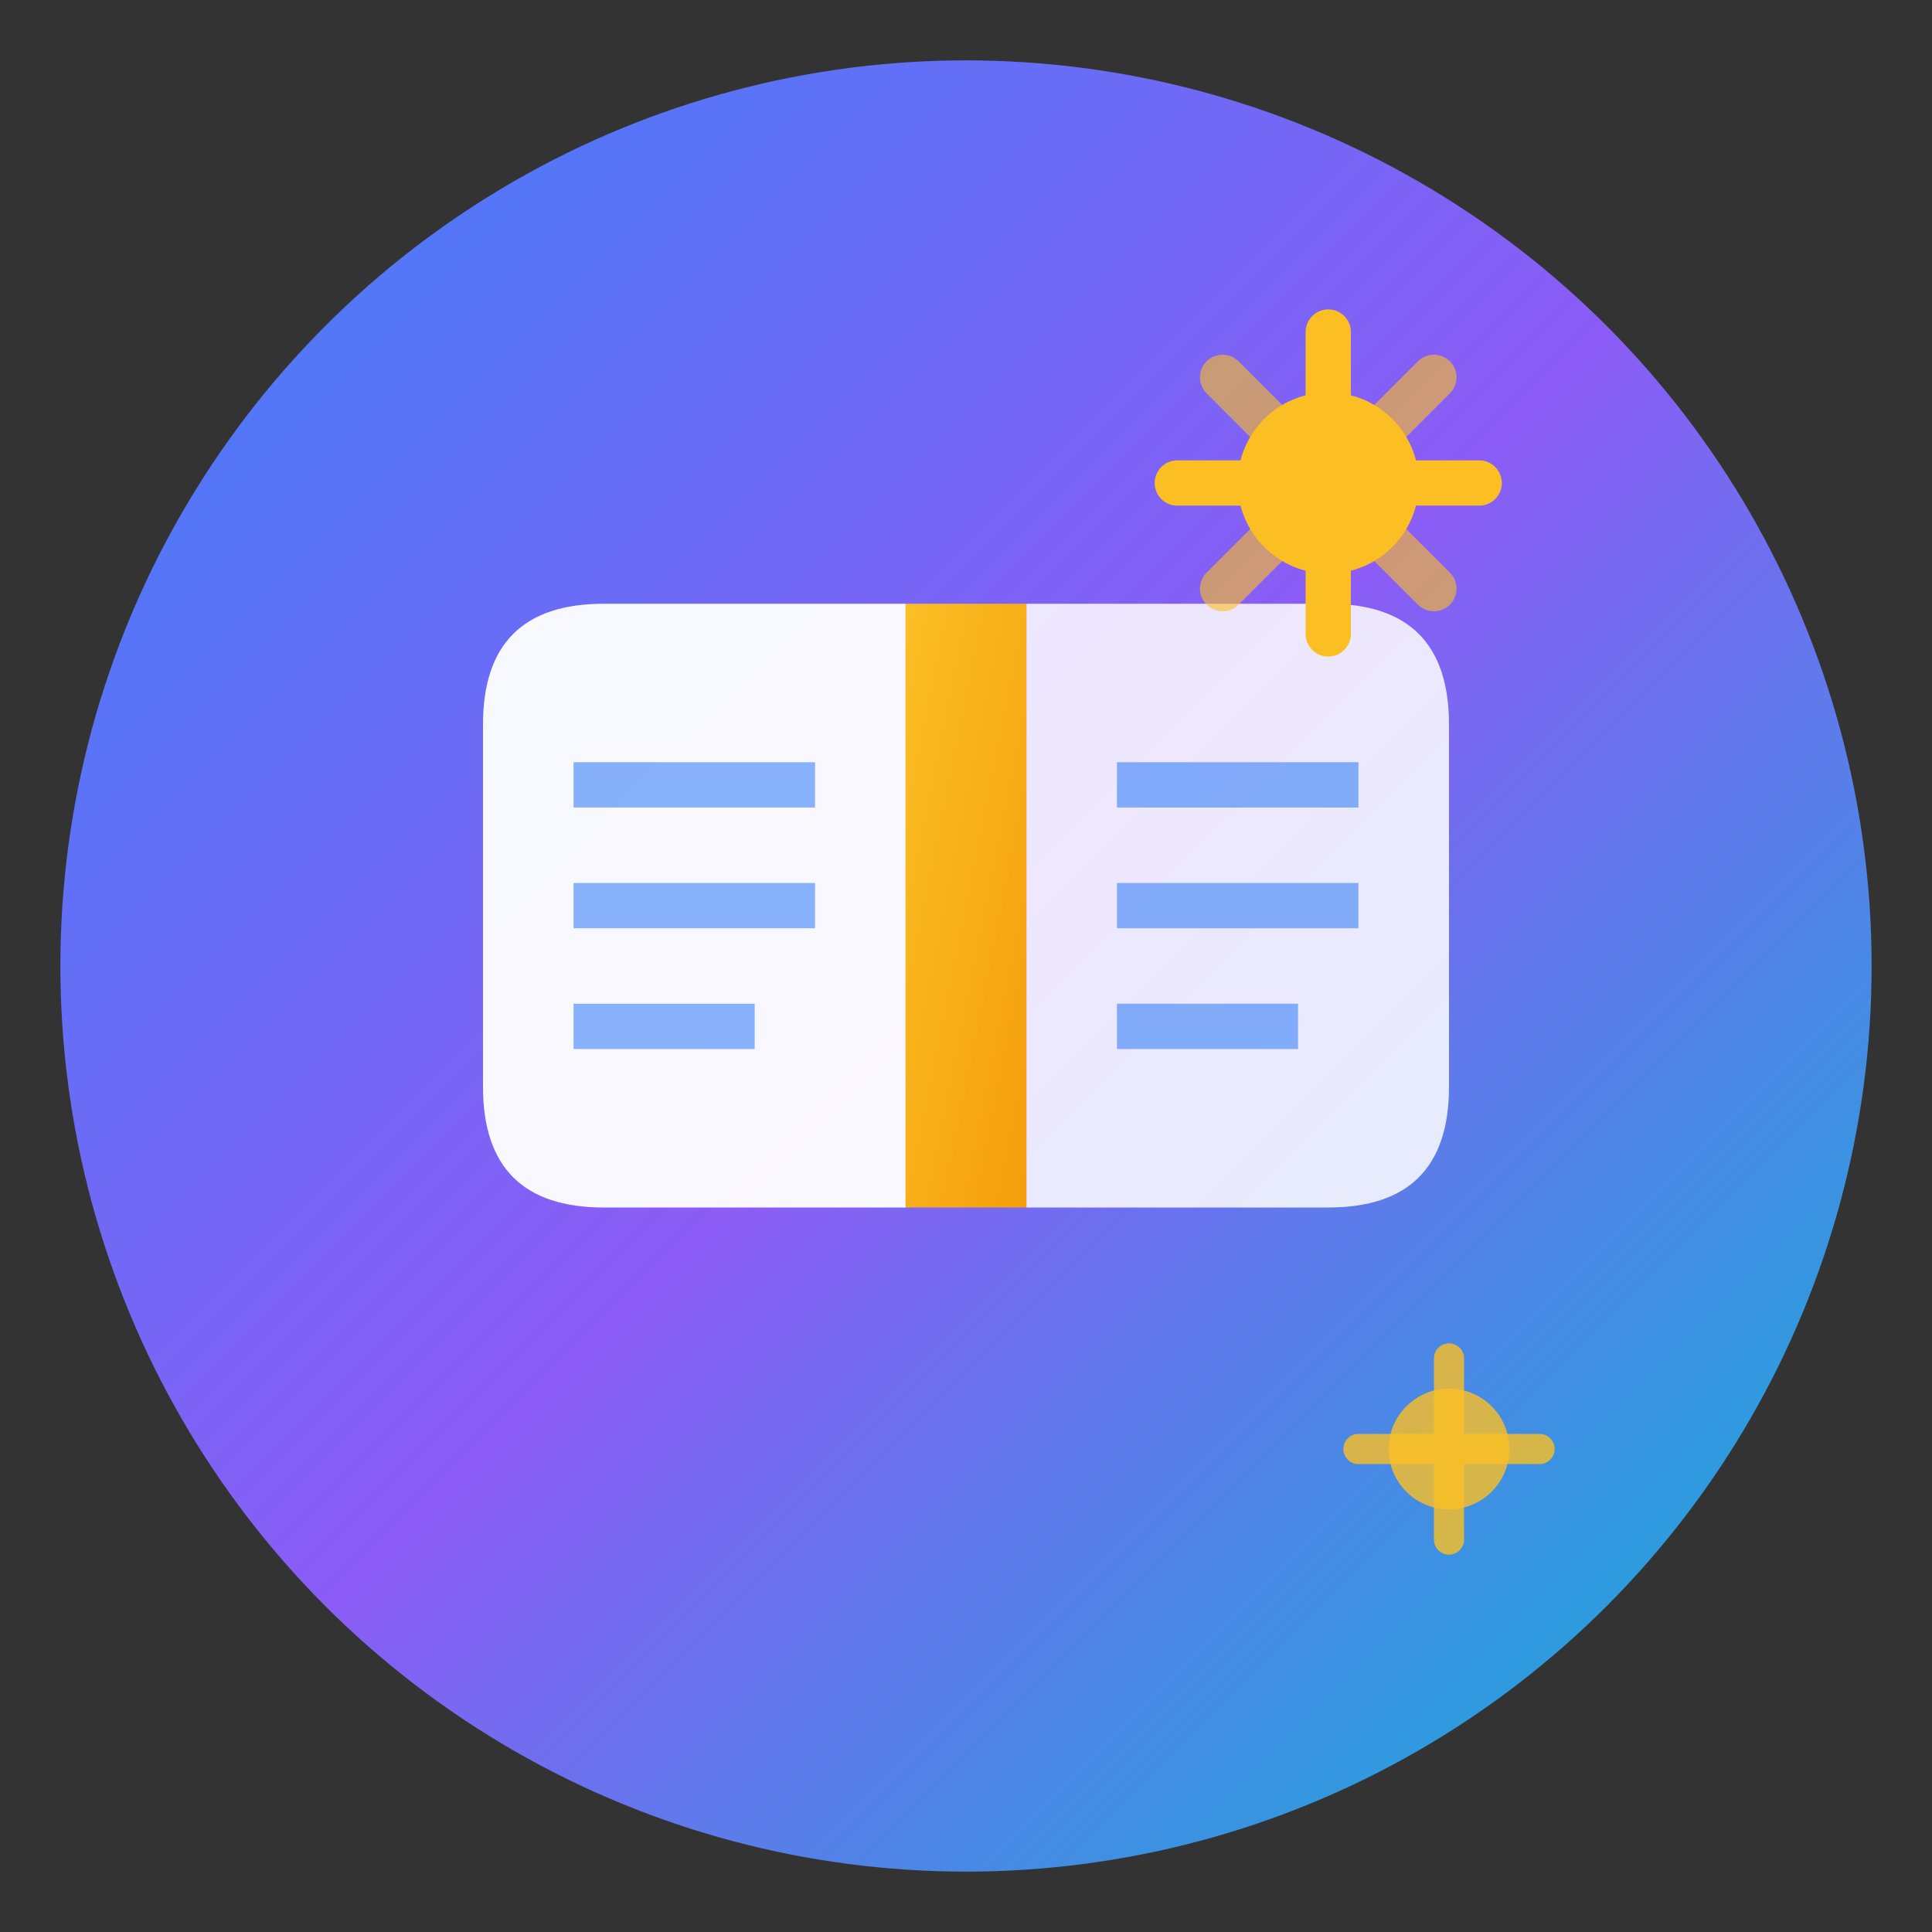
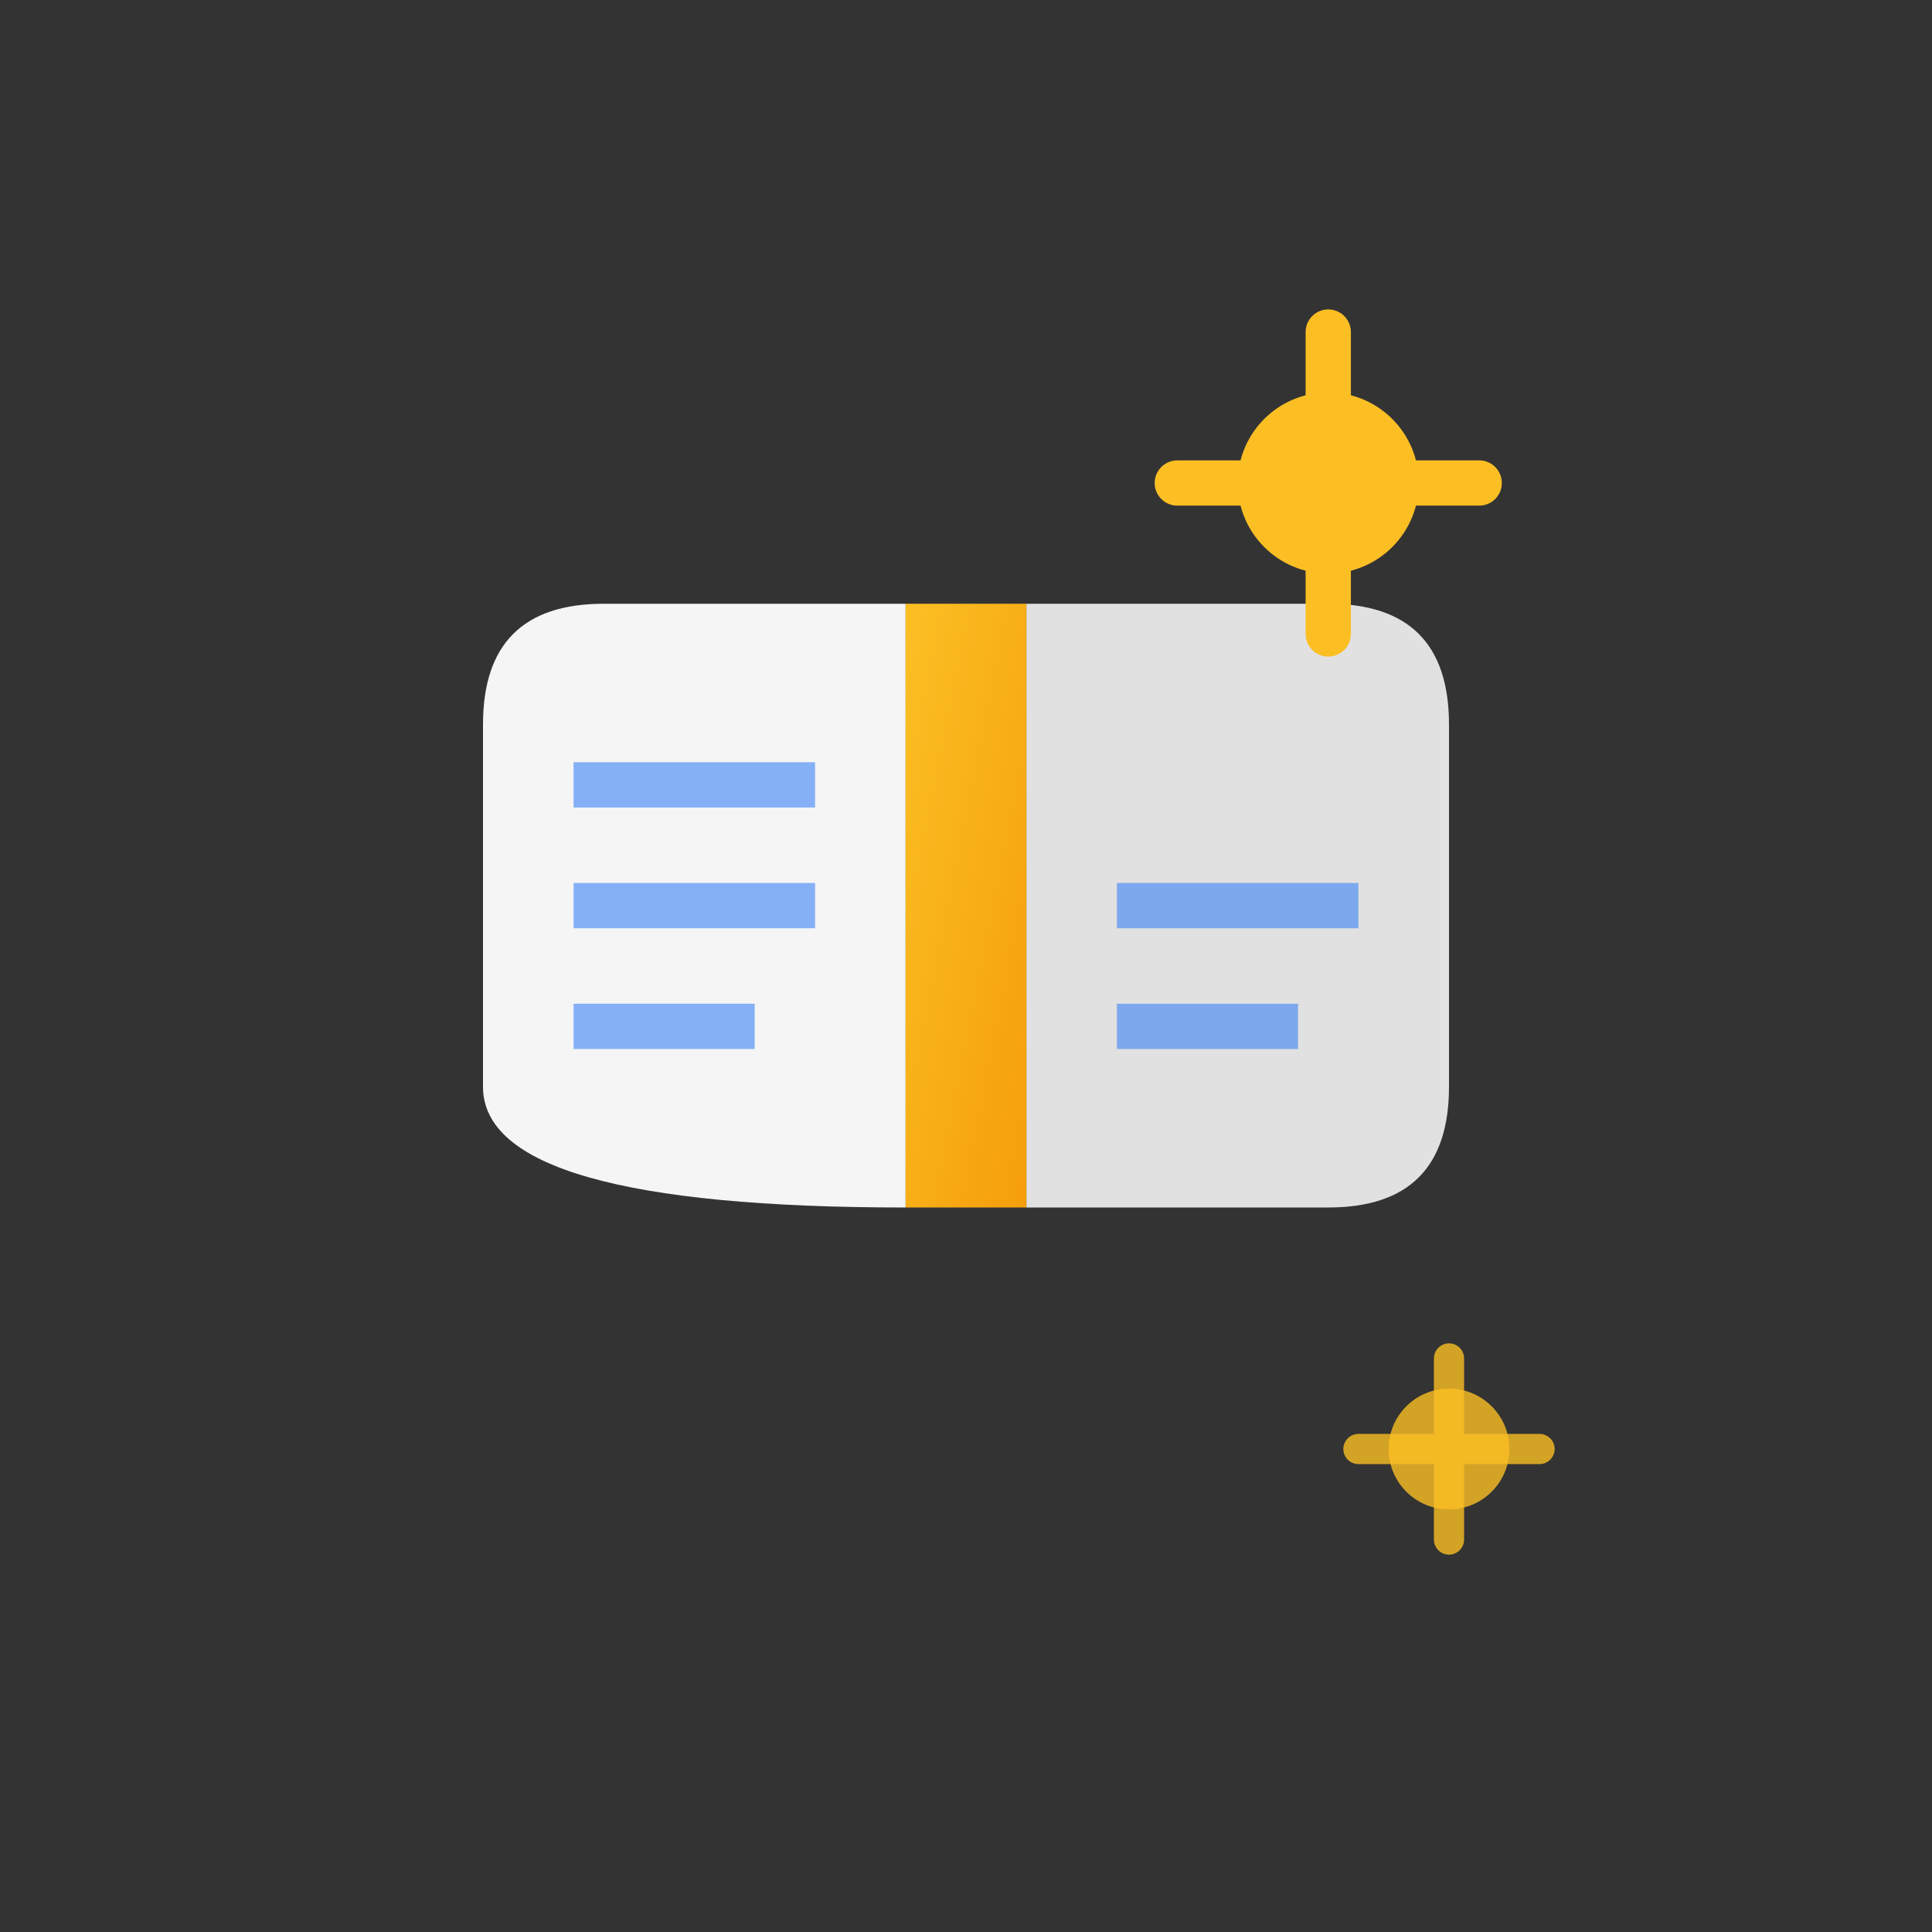
<svg xmlns="http://www.w3.org/2000/svg" viewBox="0 0 64 64" width="64" height="64">
  <rect x="0" y="0" width="64" height="64" fill="#333333" stroke="none" />
  <defs>
    <linearGradient id="bgGrad" x1="0%" y1="0%" x2="100%" y2="100%">
      <stop offset="0%" style="stop-color:#3b82f6;stop-opacity:1" />
      <stop offset="50%" style="stop-color:#8b5cf6;stop-opacity:1" />
      <stop offset="100%" style="stop-color:#06b6d4;stop-opacity:1" />
    </linearGradient>
    <linearGradient id="bookGrad" x1="0%" y1="0%" x2="100%" y2="100%">
      <stop offset="0%" style="stop-color:#fbbf24;stop-opacity:1" />
      <stop offset="100%" style="stop-color:#f59e0b;stop-opacity:1" />
    </linearGradient>
  </defs>
-   <circle cx="32" cy="32" r="30" fill="url(#bgGrad)" />
  <g transform="translate(16, 20)">
-     <path d="M 0 4 Q 0 0 4 0 L 14 0 L 14 20 L 4 20 Q 0 20 0 16 Z" fill="#ffffff" opacity="0.95" />
+     <path d="M 0 4 Q 0 0 4 0 L 14 0 L 14 20 Q 0 20 0 16 Z" fill="#ffffff" opacity="0.95" />
    <path d="M 18 0 L 28 0 Q 32 0 32 4 L 32 16 Q 32 20 28 20 L 18 20 Z" fill="#ffffff" opacity="0.85" />
    <rect x="14" y="0" width="4" height="20" fill="url(#bookGrad)" />
    <line x1="3" y1="6" x2="11" y2="6" stroke="#3b82f6" stroke-width="1.5" opacity="0.6" />
    <line x1="3" y1="10" x2="11" y2="10" stroke="#3b82f6" stroke-width="1.5" opacity="0.6" />
    <line x1="3" y1="14" x2="9" y2="14" stroke="#3b82f6" stroke-width="1.5" opacity="0.6" />
-     <line x1="21" y1="6" x2="29" y2="6" stroke="#3b82f6" stroke-width="1.5" opacity="0.6" />
    <line x1="21" y1="10" x2="29" y2="10" stroke="#3b82f6" stroke-width="1.5" opacity="0.6" />
    <line x1="21" y1="14" x2="27" y2="14" stroke="#3b82f6" stroke-width="1.5" opacity="0.6" />
  </g>
  <g transform="translate(44, 16)">
    <circle cx="0" cy="0" r="3" fill="#fbbf24" />
    <path d="M 0 -5 L 0 5 M -5 0 L 5 0" stroke="#fbbf24" stroke-width="1.5" stroke-linecap="round" />
-     <path d="M -3.5 -3.5 L 3.5 3.5 M 3.5 -3.5 L -3.5 3.5" stroke="#fbbf24" stroke-width="1.5" stroke-linecap="round" opacity="0.6" />
  </g>
  <g transform="translate(48, 48)">
    <circle cx="0" cy="0" r="2" fill="#fbbf24" opacity="0.8" />
    <path d="M 0 -3 L 0 3 M -3 0 L 3 0" stroke="#fbbf24" stroke-width="1" stroke-linecap="round" opacity="0.8" />
  </g>
</svg>